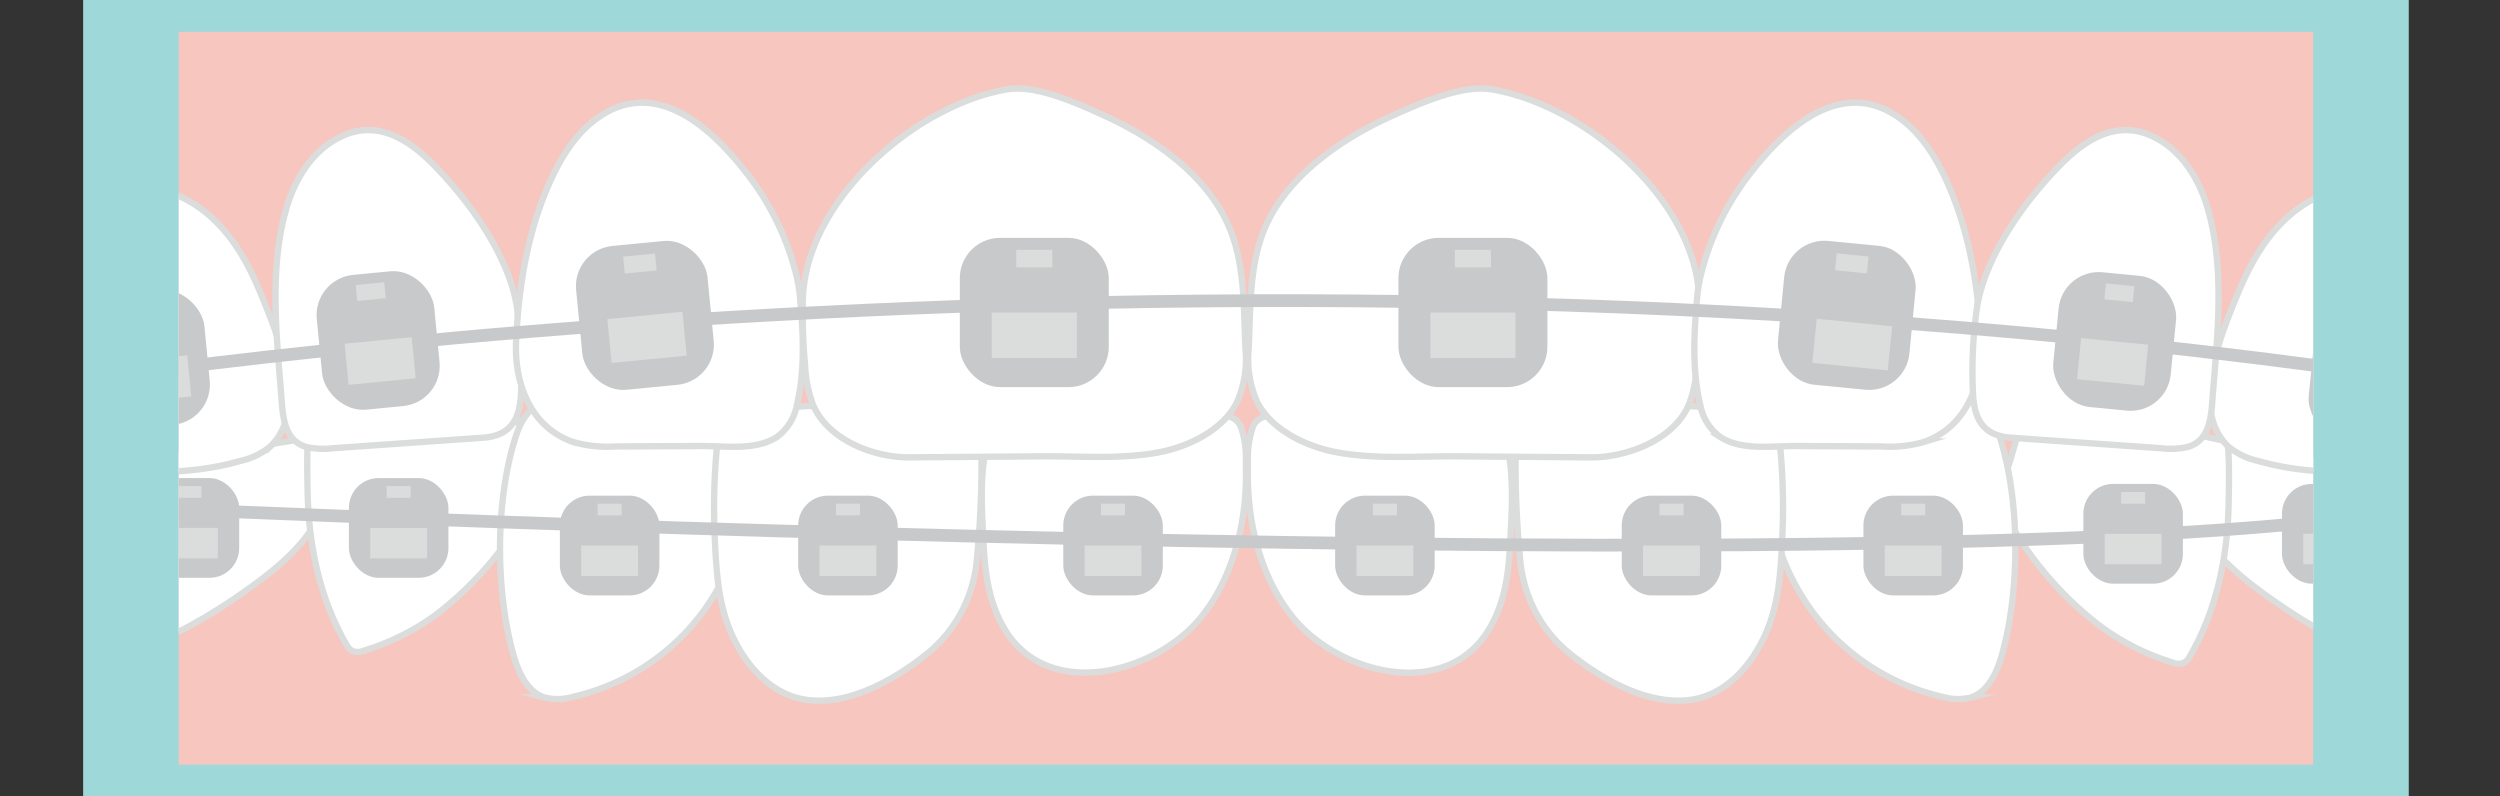
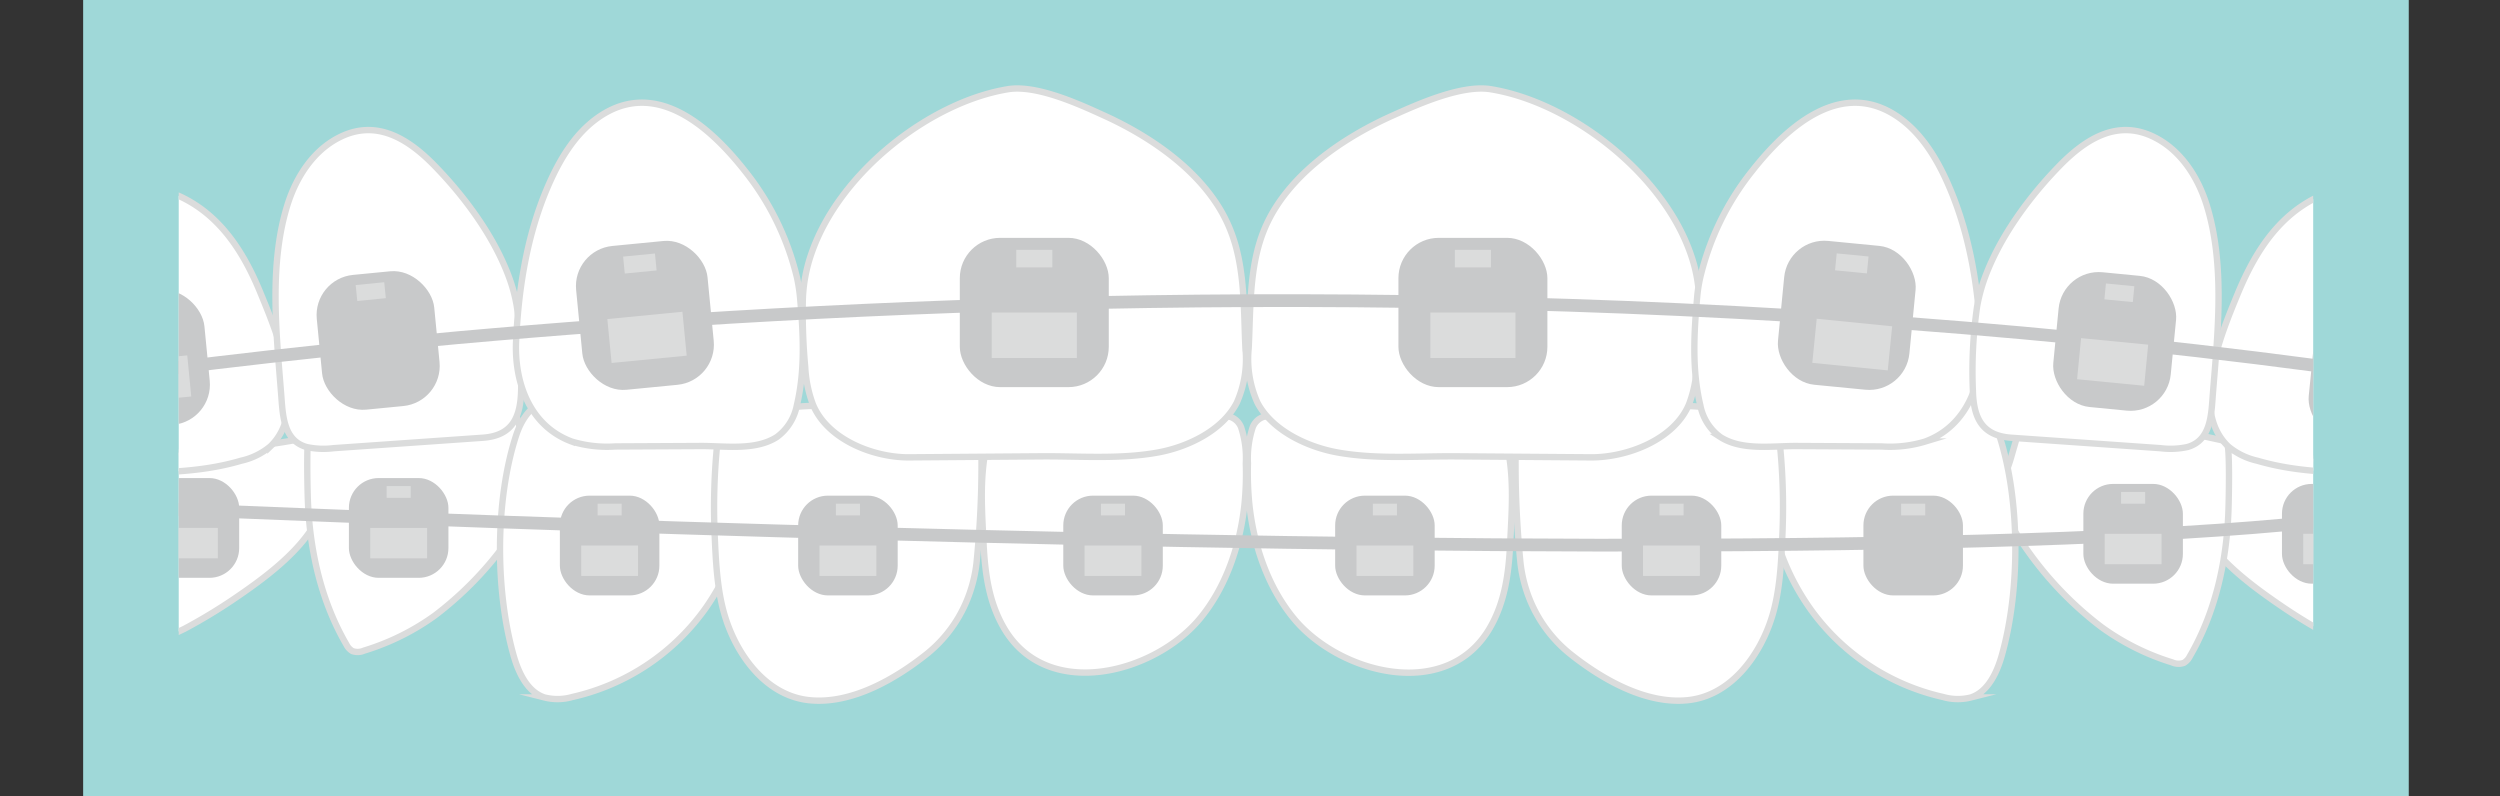
<svg xmlns="http://www.w3.org/2000/svg" viewBox="0 0 392.37 125">
  <rect x="0" y="0" width="392.37" height="125" fill="#333333" stroke="none" />
  <defs>
    <style>.cls-1,.cls-6,.cls-7{fill:none;}.cls-2{fill:#9fd8d8;}.cls-3{clip-path:url(#clip-path);}.cls-4{fill:#f7c7bf;}.cls-5{fill:#fff;stroke:#dbdcdc;}.cls-5,.cls-6{stroke-miterlimit:10;}.cls-6,.cls-7{stroke:#c8c9ca;stroke-width:2px;}.cls-7{stroke-linecap:round;stroke-linejoin:round;}.cls-8{fill:#c8c9ca;}.cls-9{fill:#dbdcdc;}</style>
    <clipPath id="clip-path">
      <rect class="cls-1" x="28.05" y="5" width="335" height="115" />
    </clipPath>
  </defs>
  <title>k-illust02</title>
  <g id="レイヤー_2" data-name="レイヤー 2">
    <g id="レイヤー_4" data-name="レイヤー 4">
      <rect class="cls-2" x="13.05" width="365" height="125" />
      <g class="cls-3">
-         <rect class="cls-4" x="28.05" y="5" width="335" height="115" />
        <path class="cls-5" d="M21.57,102.3c0-.23,6.75-3.27,7.45-3.65a86.64,86.64,0,0,0,7.52-4.53c4.56-3.09,9.8-6.88,12.74-11.65,1.47-2.39,1.63-5.38,1.77-8.11.08-1.73-.09-5.22-2.29-5.56a6,6,0,0,0-2,.19,112.79,112.79,0,0,1-14.89,1.73c-2.45.17-4.9.37-7.32.77-.65.1-7.06,1.33-7,1.84Q19.55,87.82,21.57,102.3Z" />
        <path class="cls-5" d="M373.44,103.58c0-.24-6.75-3.27-7.45-3.65a86.64,86.64,0,0,1-7.52-4.53c-4.56-3.1-9.8-6.89-12.74-11.65-1.47-2.39-1.63-5.38-1.77-8.11-.08-1.74.09-5.22,2.29-5.56a6,6,0,0,1,2.05.18A112.81,112.81,0,0,0,363.19,72c2.45.17,4.9.36,7.32.76.65.11,7.06,1.33,7,1.85Q375.47,89.09,373.44,103.58Z" />
        <path class="cls-5" d="M48.65,67.4c-.62.13-.39,9.16-.36,10.18.19,8.19,1.94,16.47,6.09,23.6a2.42,2.42,0,0,0,.92,1,2.45,2.45,0,0,0,1.84-.07A37.78,37.78,0,0,0,68.26,96.6,54.46,54.46,0,0,0,83.6,78.43c1.38-2.56-.36-5.64-1.12-8.25q-1.38-4.75-2.75-9.53Z" />
        <path class="cls-5" d="M349.41,69.25c.62.13.39,9.16.36,10.18-.19,8.19-1.94,16.47-6.09,23.6a2.42,2.42,0,0,1-.92,1,2.45,2.45,0,0,1-1.84-.07,37.78,37.78,0,0,1-11.12-5.56,54.46,54.46,0,0,1-15.34-18.17c-1.38-2.56.36-5.64,1.12-8.24q1.38-4.77,2.75-9.54Z" />
        <path class="cls-5" d="M196.09,79.24a50.41,50.41,0,0,1-.23-6.51,15.71,15.71,0,0,1,.75-5.67,2.78,2.78,0,0,1,1.69-1.63,3.83,3.83,0,0,1,1.22-.1c11,.23,22,.37,33,.55l1.13,0c2,0,2.75,3.12,3,4.57,1,4.93.61,9.92.36,14.9-.22,4.64-.83,9.18-3.21,13.25C227,110.2,210.11,105.7,203,97,198.92,92,196.78,85.57,196.09,79.24Z" />
        <path class="cls-5" d="M195.31,79.24a48.68,48.68,0,0,0,.22-6.51,15.49,15.49,0,0,0-.74-5.67,2.8,2.8,0,0,0-1.69-1.63,3.83,3.83,0,0,0-1.22-.1c-11,.23-22,.37-33,.55l-1.14,0c-2,0-2.74,3.12-3,4.57-1,4.93-.61,9.92-.37,14.9.23,4.64.83,9.18,3.22,13.25,6.79,11.58,23.72,7.08,30.85-1.65C192.47,92,194.62,85.57,195.31,79.24Z" />
        <path class="cls-5" d="M86.09,62.54c-2.32.89-4.07,2.64-5.12,5.9-3.26,10.1-3.25,24.1-.4,34.3.78,2.8,2.18,5.83,4.87,6.72a8.39,8.39,0,0,0,4.39-.07,35.14,35.14,0,0,0,21-14.06,37.29,37.29,0,0,0,6.49-25c-.32-3.25-1.41-6.88-4.29-8.22a10.21,10.21,0,0,0-4.43-.63l-16.66.15A16.6,16.6,0,0,0,86.09,62.54Z" />
        <path class="cls-5" d="M152.32,92.68a21.54,21.54,0,0,0,1-4.9,154.5,154.5,0,0,0,.59-21.51.5.5,0,0,0-.09-.34.55.55,0,0,0-.38-.16c-12.27-1.62-24.73-3.46-37-.69a5.39,5.39,0,0,0-2.54,1.1,5.74,5.74,0,0,0-1.36,3.76,100.34,100.34,0,0,0-.38,13.87c.18,4.23.38,8.83,1.62,12.89,1.88,6.17,6.46,12.43,13.13,13.18s13.71-3.35,18.71-7.37A21.12,21.12,0,0,0,152.32,92.68Z" />
        <path class="cls-5" d="M308.69,62.54c2.32.89,4.07,2.64,5.13,5.9,3.25,10.1,3.24,24.1.39,34.3-.78,2.8-2.18,5.83-4.87,6.72a8.35,8.35,0,0,1-4.38-.07,35.11,35.11,0,0,1-21-14.06,37.35,37.35,0,0,1-6.5-25c.33-3.25,1.41-6.88,4.29-8.22a10.23,10.23,0,0,1,4.44-.63l16.66.15A16.54,16.54,0,0,1,308.69,62.54Z" />
        <path class="cls-5" d="M239.58,92.68a21.54,21.54,0,0,1-1-4.9A156.06,156.06,0,0,1,238,66.27a.64.64,0,0,1,.09-.34.57.57,0,0,1,.38-.16c12.28-1.62,24.73-3.46,37-.69a5.42,5.42,0,0,1,2.55,1.1,5.73,5.73,0,0,1,1.35,3.76,98.8,98.8,0,0,1,.38,13.87c-.18,4.23-.37,8.83-1.61,12.89-1.88,6.17-6.46,12.43-13.13,13.18s-13.72-3.35-18.72-7.37A21.12,21.12,0,0,1,239.58,92.68Z" />
        <path class="cls-6" d="M3.75,78.9s314.51,15,379.36,0" />
        <path class="cls-5" d="M127.37,39.74C131.77,27,146,16,158.21,14c4.37-.71,10.91,2.22,14.79,4,7.89,3.53,16.58,9.48,20,17.86,2.44,5.88,2.17,12.54,2.47,18.8a16.9,16.9,0,0,1-1.35,8.52c-2.24,4.39-7.68,6.95-12.23,7.81-6,1.13-12.45.58-18.56.63l-20.76.16c-5.54,0-12.75-2.81-15-8.34a19.58,19.58,0,0,1-1.19-5.8A94.49,94.49,0,0,1,126,47.13,24.23,24.23,0,0,1,127.37,39.74Z" />
        <path class="cls-5" d="M265.3,39.74C260.83,27,246.35,16,233.94,14c-4.46-.71-11.1,2.22-15.06,4-8,3.53-16.86,9.48-20.39,17.86-2.47,5.88-2.2,12.54-2.51,18.8a16.7,16.7,0,0,0,1.37,8.52c2.29,4.39,7.82,6.95,12.45,7.81,6.13,1.13,12.67.58,18.88.63l21.12.16c5.64,0,13-2.81,15.29-8.34a19.29,19.29,0,0,0,1.21-5.8,92.14,92.14,0,0,0,.39-10.51A23.68,23.68,0,0,0,265.3,39.74Z" />
        <path class="cls-5" d="M266.86,43.51A42.43,42.43,0,0,1,275,26.82c5.58-7.09,14.26-14.79,23.28-8.19,3.24,2.38,5.47,5.92,7.15,9.57,3.64,7.93,5.07,16.68,5.46,25.33.3,6.56-2.17,13.35-8.74,15.77a19,19,0,0,1-6.82.77L281.79,70c-3.77,0-8.45.74-11.79-1.41a8.05,8.05,0,0,1-3.14-5c-1.32-5.53-1-11.26-.5-16.87A22.5,22.5,0,0,1,266.86,43.51Z" />
        <path class="cls-5" d="M367.09,29.67c-8.47,2.37-12.89,9.16-15.95,16.6-2.61,6.34-7.46,18-1.45,23.78a10.8,10.8,0,0,0,4.6,2.26c6.81,2,13.35,1.81,20.35,2V28.89C374.64,27.84,370.62,28.68,367.09,29.67Z" />
        <path class="cls-5" d="M311.37,44c2.32-6.6,7-13,11.88-18,4.14-4.24,9.18-7.4,15-4.4,4,2.05,6.62,6.07,8,10.33,3,9.36,1.83,20.2,1.06,29.83-.25,3.2-.26,7.35-4,8.4a12.51,12.51,0,0,1-4.23.18l-23.44-1.64c-4.62-.33-5.91-3.19-6-7.46a70.78,70.78,0,0,1,.67-13.18A27.23,27.23,0,0,1,311.37,44Z" />
        <path class="cls-5" d="M25.07,29.67C33.54,32,38,38.83,41,46.27c2.61,6.34,7.46,18,1.45,23.78a10.84,10.84,0,0,1-4.61,2.26c-6.81,2-13.35,1.81-20.34,2V28.89C17.52,27.84,21.54,28.68,25.07,29.67Z" />
        <path class="cls-5" d="M80.07,44c-2.31-6.6-7-13-11.88-18-4.13-4.24-9.17-7.4-15-4.4-4,2.05-6.62,6.07-8,10.33-3,9.36-1.83,20.2-1.07,29.83.26,3.2.27,7.35,4,8.4a12.48,12.48,0,0,0,4.23.18l23.44-1.64c4.62-.33,5.91-3.19,6-7.46a71.65,71.65,0,0,0-.68-13.18A25,25,0,0,0,80.07,44Z" />
        <path class="cls-5" d="M125.07,43.51a42.7,42.7,0,0,0-8.17-16.69c-5.59-7.09-14.26-14.79-23.28-8.19-3.25,2.38-5.47,5.92-7.15,9.57C82.82,36.13,81.4,44.88,81,53.53c-.3,6.56,2.18,13.35,8.74,15.77a19.06,19.06,0,0,0,6.82.77L110.13,70c3.77,0,8.46.74,11.8-1.41a8.05,8.05,0,0,0,3.14-5c1.31-5.53,1-11.26.5-16.87A26,26,0,0,0,125.07,43.51Z" />
        <path class="cls-7" d="M1,61.47s190.9-32.15,390.37,0" />
        <rect class="cls-8" x="150.64" y="37.33" width="23.38" height="23.43" rx="6.33" ry="6.33" />
        <rect class="cls-9" x="155.65" y="49.05" width="13.36" height="7.14" />
        <rect class="cls-9" x="159.5" y="39.21" width="5.66" height="2.76" />
        <rect class="cls-8" x="166.88" y="77.79" width="15.62" height="15.66" rx="4.67" ry="4.67" />
        <rect class="cls-9" x="170.22" y="85.62" width="8.92" height="4.77" />
        <rect class="cls-9" x="172.79" y="79.05" width="3.78" height="1.84" />
        <rect class="cls-8" x="125.27" y="77.79" width="15.62" height="15.66" rx="4.67" ry="4.67" />
        <rect class="cls-9" x="128.62" y="85.62" width="8.92" height="4.77" />
        <rect class="cls-9" x="131.19" y="79.05" width="3.78" height="1.84" />
        <rect class="cls-8" x="87.87" y="77.79" width="15.62" height="15.66" rx="4.67" ry="4.67" />
        <rect class="cls-9" x="91.22" y="85.62" width="8.92" height="4.77" />
        <rect class="cls-9" x="93.79" y="79.05" width="3.78" height="1.84" />
        <rect class="cls-8" x="54.76" y="75.03" width="15.62" height="15.66" rx="4.67" ry="4.67" />
        <rect class="cls-9" x="58.11" y="82.86" width="8.92" height="4.77" />
        <rect class="cls-9" x="60.68" y="76.29" width="3.78" height="1.84" />
        <rect class="cls-8" x="21.92" y="75.03" width="15.62" height="15.66" rx="4.67" ry="4.67" />
        <rect class="cls-9" x="25.27" y="82.86" width="8.92" height="4.77" />
-         <rect class="cls-9" x="27.84" y="76.29" width="3.78" height="1.84" />
        <rect class="cls-8" x="209.55" y="77.79" width="15.62" height="15.66" rx="4.67" ry="4.67" />
        <rect class="cls-9" x="212.9" y="85.62" width="8.92" height="4.77" />
        <rect class="cls-9" x="215.47" y="79.05" width="3.78" height="1.84" />
        <rect class="cls-8" x="254.53" y="77.79" width="15.62" height="15.66" rx="4.67" ry="4.67" />
        <rect class="cls-9" x="257.87" y="85.62" width="8.92" height="4.77" />
        <rect class="cls-9" x="260.45" y="79.05" width="3.78" height="1.84" />
        <rect class="cls-8" x="292.46" y="77.79" width="15.62" height="15.66" rx="4.67" ry="4.67" />
-         <rect class="cls-9" x="295.81" y="85.62" width="8.92" height="4.77" />
        <rect class="cls-9" x="298.38" y="79.05" width="3.78" height="1.84" />
        <rect class="cls-8" x="326.98" y="75.95" width="15.62" height="15.66" rx="4.67" ry="4.67" />
        <rect class="cls-9" x="330.33" y="83.78" width="8.92" height="4.77" />
        <rect class="cls-9" x="332.9" y="77.21" width="3.78" height="1.84" />
        <rect class="cls-8" x="358.15" y="75.95" width="15.62" height="15.66" rx="4.67" ry="4.67" />
        <rect class="cls-9" x="361.49" y="83.78" width="8.92" height="4.77" />
        <rect class="cls-9" x="364.06" y="77.21" width="3.78" height="1.84" />
        <rect class="cls-8" x="219.48" y="37.33" width="23.38" height="23.43" rx="6.33" ry="6.33" />
        <rect class="cls-9" x="224.49" y="49.05" width="13.36" height="7.14" />
        <rect class="cls-9" x="228.34" y="39.21" width="5.66" height="2.76" />
        <rect class="cls-8" x="279.48" y="38.17" width="20.72" height="22.68" rx="6.33" ry="6.33" transform="translate(6.17 -27.87) rotate(5.56)" />
        <rect class="cls-9" x="283.58" y="49.49" width="11.84" height="6.92" transform="matrix(1, 0.1, -0.1, 1, 6.5, -27.82)" />
        <rect class="cls-9" x="288.12" y="40.02" width="5.02" height="2.67" transform="translate(5.38 -27.98) rotate(5.56)" />
        <rect class="cls-8" x="90.85" y="38.17" width="20.72" height="22.68" rx="6.33" ry="6.33" transform="translate(206.75 88.97) rotate(174.44)" />
        <rect class="cls-9" x="95.63" y="49.49" width="11.84" height="6.92" transform="translate(207.75 95.81) rotate(174.44)" />
        <rect class="cls-9" x="97.91" y="40.02" width="5.02" height="2.67" transform="translate(204.38 72.79) rotate(174.44)" />
        <rect class="cls-8" x="50.09" y="42.82" width="18.52" height="21.25" rx="6.33" ry="6.33" transform="translate(123.6 100.88) rotate(174.44)" />
-         <rect class="cls-9" x="54.37" y="53.43" width="10.58" height="6.48" transform="translate(124.53 107.28) rotate(174.44)" />
        <rect class="cls-9" x="56.37" y="44.56" width="4.48" height="2.5" transform="matrix(-1, 0.1, -0.1, -1, 121.38, 85.72)" />
        <rect class="cls-8" x="322.63" y="42.98" width="18.52" height="21.25" rx="6.33" ry="6.33" transform="translate(6.76 -31.92) rotate(5.56)" />
        <rect class="cls-9" x="326.28" y="53.59" width="10.58" height="6.48" transform="translate(7.07 -31.88) rotate(5.56)" />
        <rect class="cls-9" x="330.39" y="44.72" width="4.48" height="2.5" transform="translate(6.02 -32.03) rotate(5.56)" />
        <rect class="cls-8" x="361.22" y="46.55" width="14.55" height="21.25" rx="6.33" ry="6.33" transform="matrix(1, 0.1, -0.1, 1, 7.28, -35.46)" />
        <rect class="cls-9" x="364.02" y="57.16" width="8.31" height="6.48" transform="translate(7.59 -35.41) rotate(5.56)" />
        <rect class="cls-9" x="367.47" y="48.29" width="3.52" height="2.5" transform="translate(6.54 -35.56) rotate(5.56)" />
        <rect class="cls-8" x="17.97" y="45.57" width="14.55" height="21.25" rx="6.33" ry="6.33" transform="translate(55.83 109.67) rotate(174.44)" />
        <rect class="cls-9" x="21.4" y="56.18" width="8.31" height="6.48" transform="translate(56.76 116.07) rotate(174.44)" />
        <rect class="cls-9" x="22.75" y="47.31" width="3.52" height="2.5" transform="translate(53.61 94.51) rotate(174.44)" />
      </g>
    </g>
  </g>
</svg>